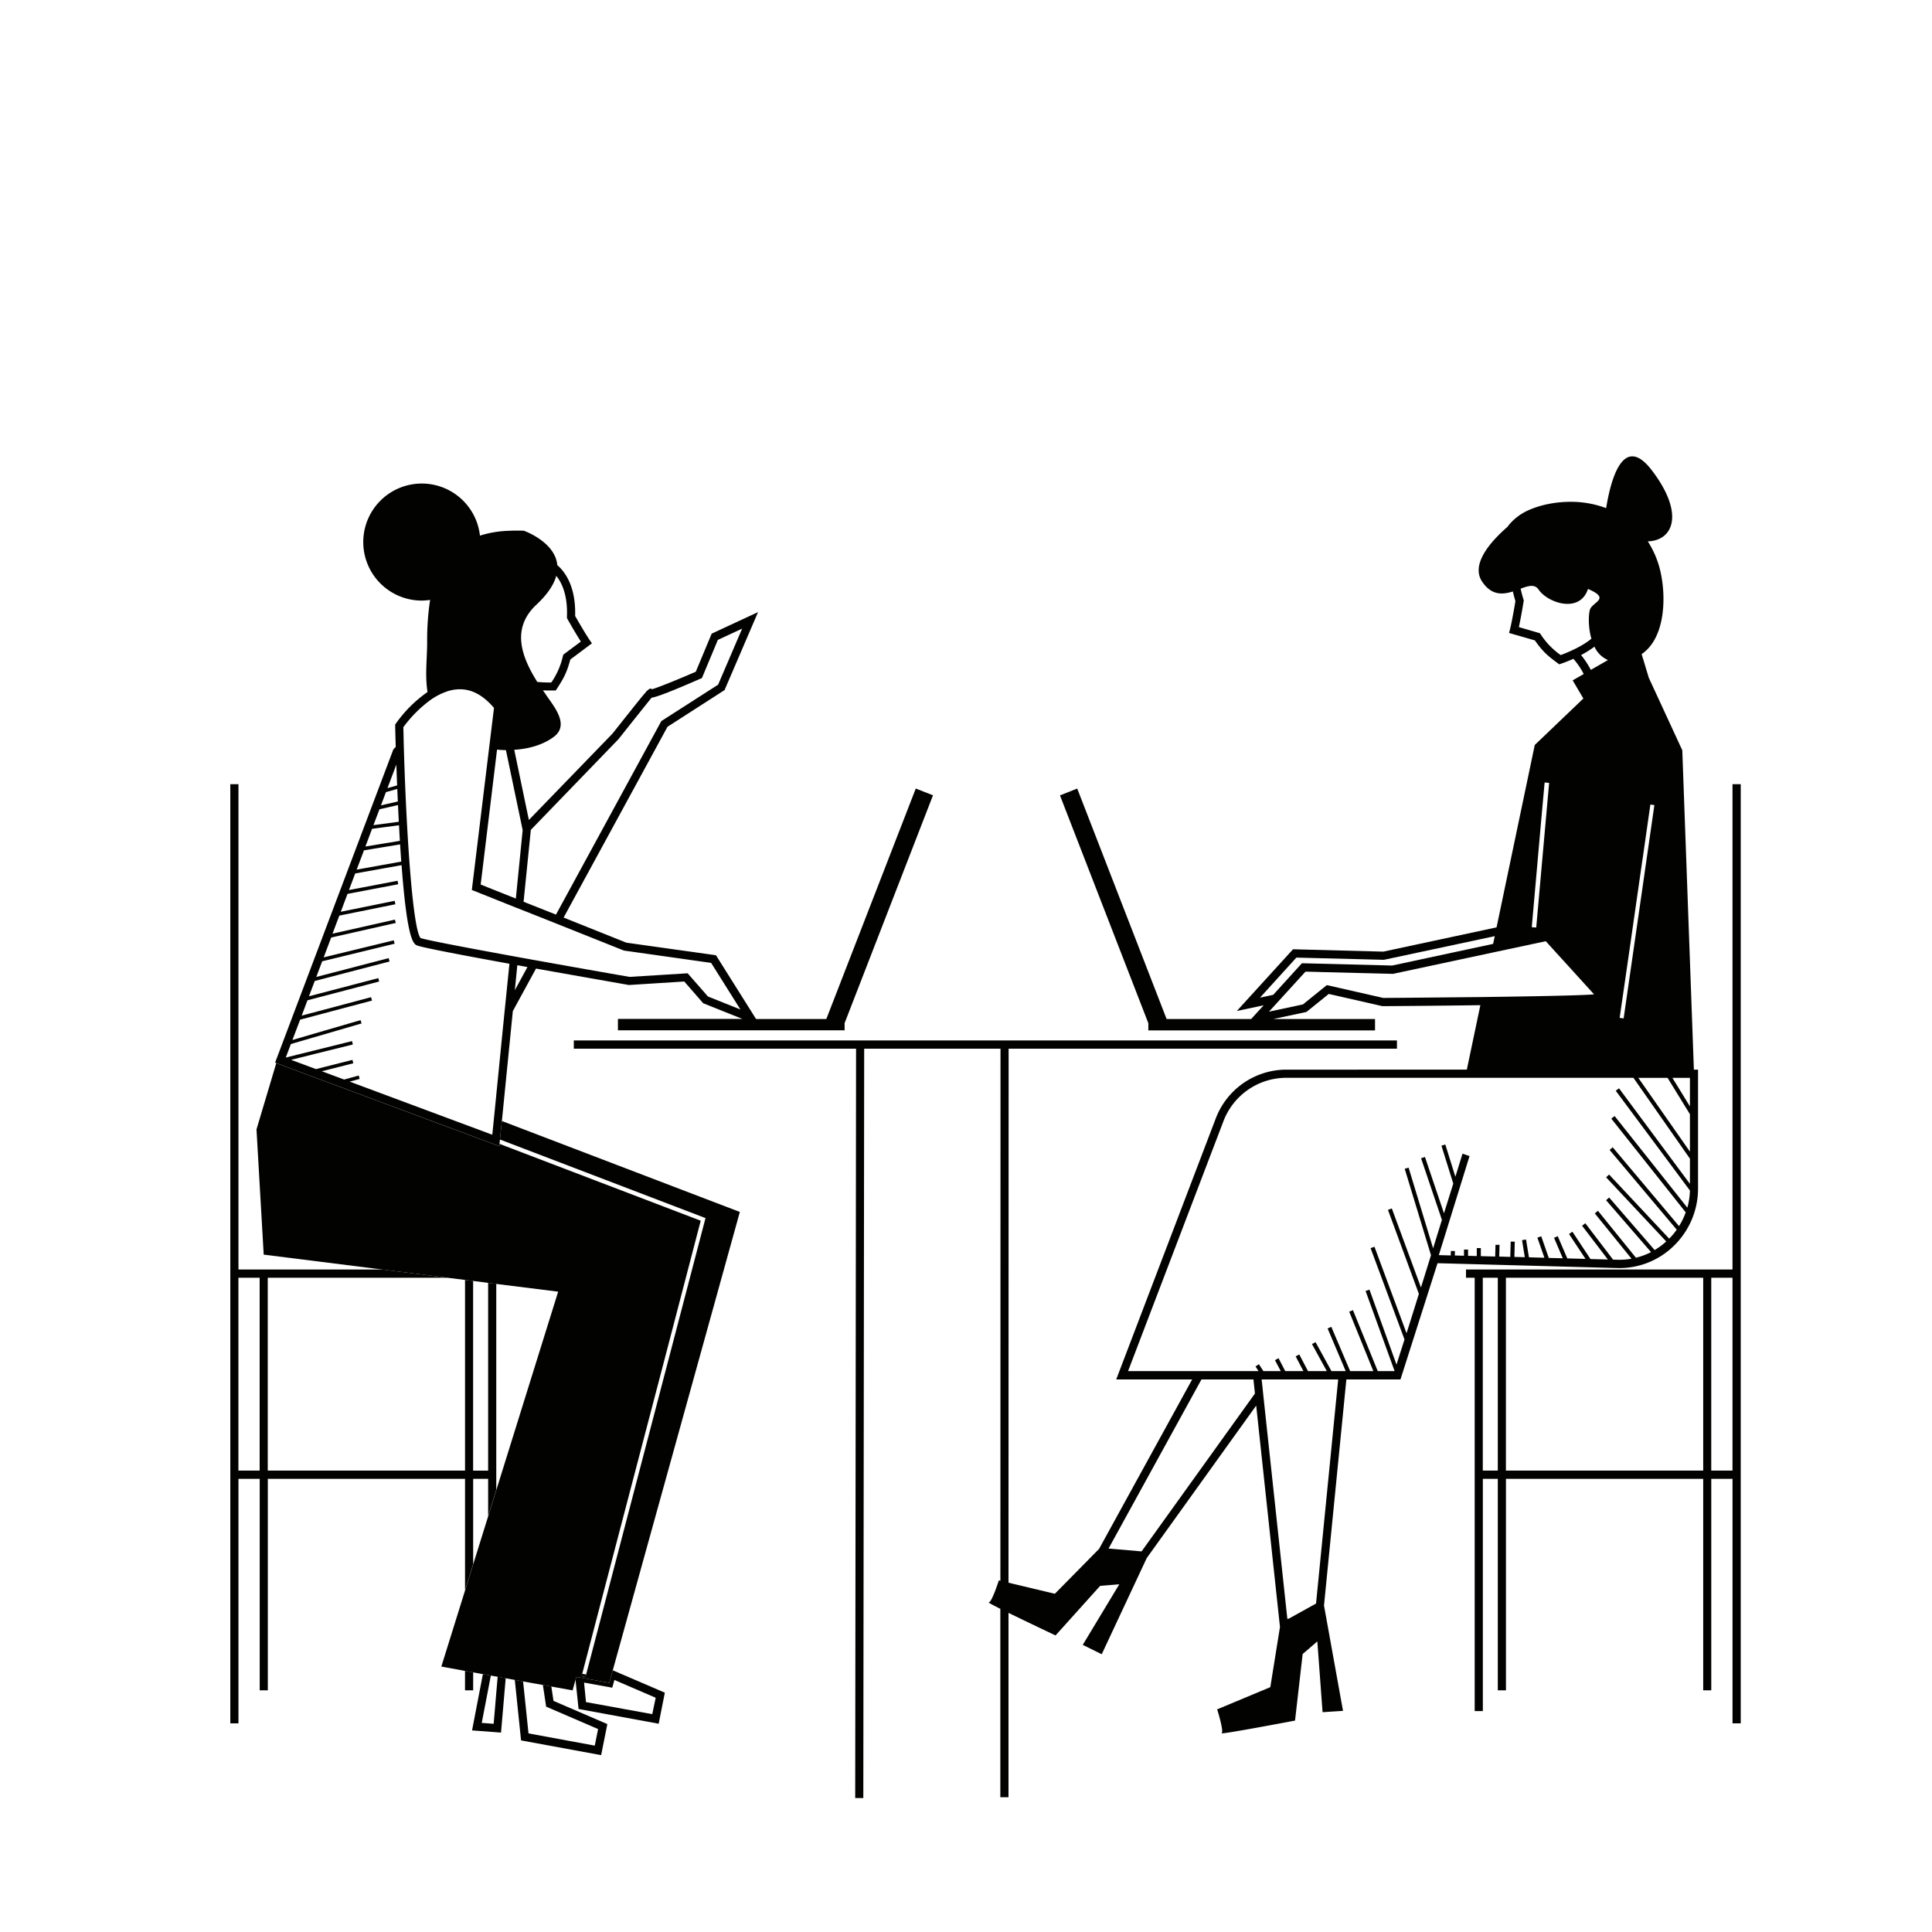
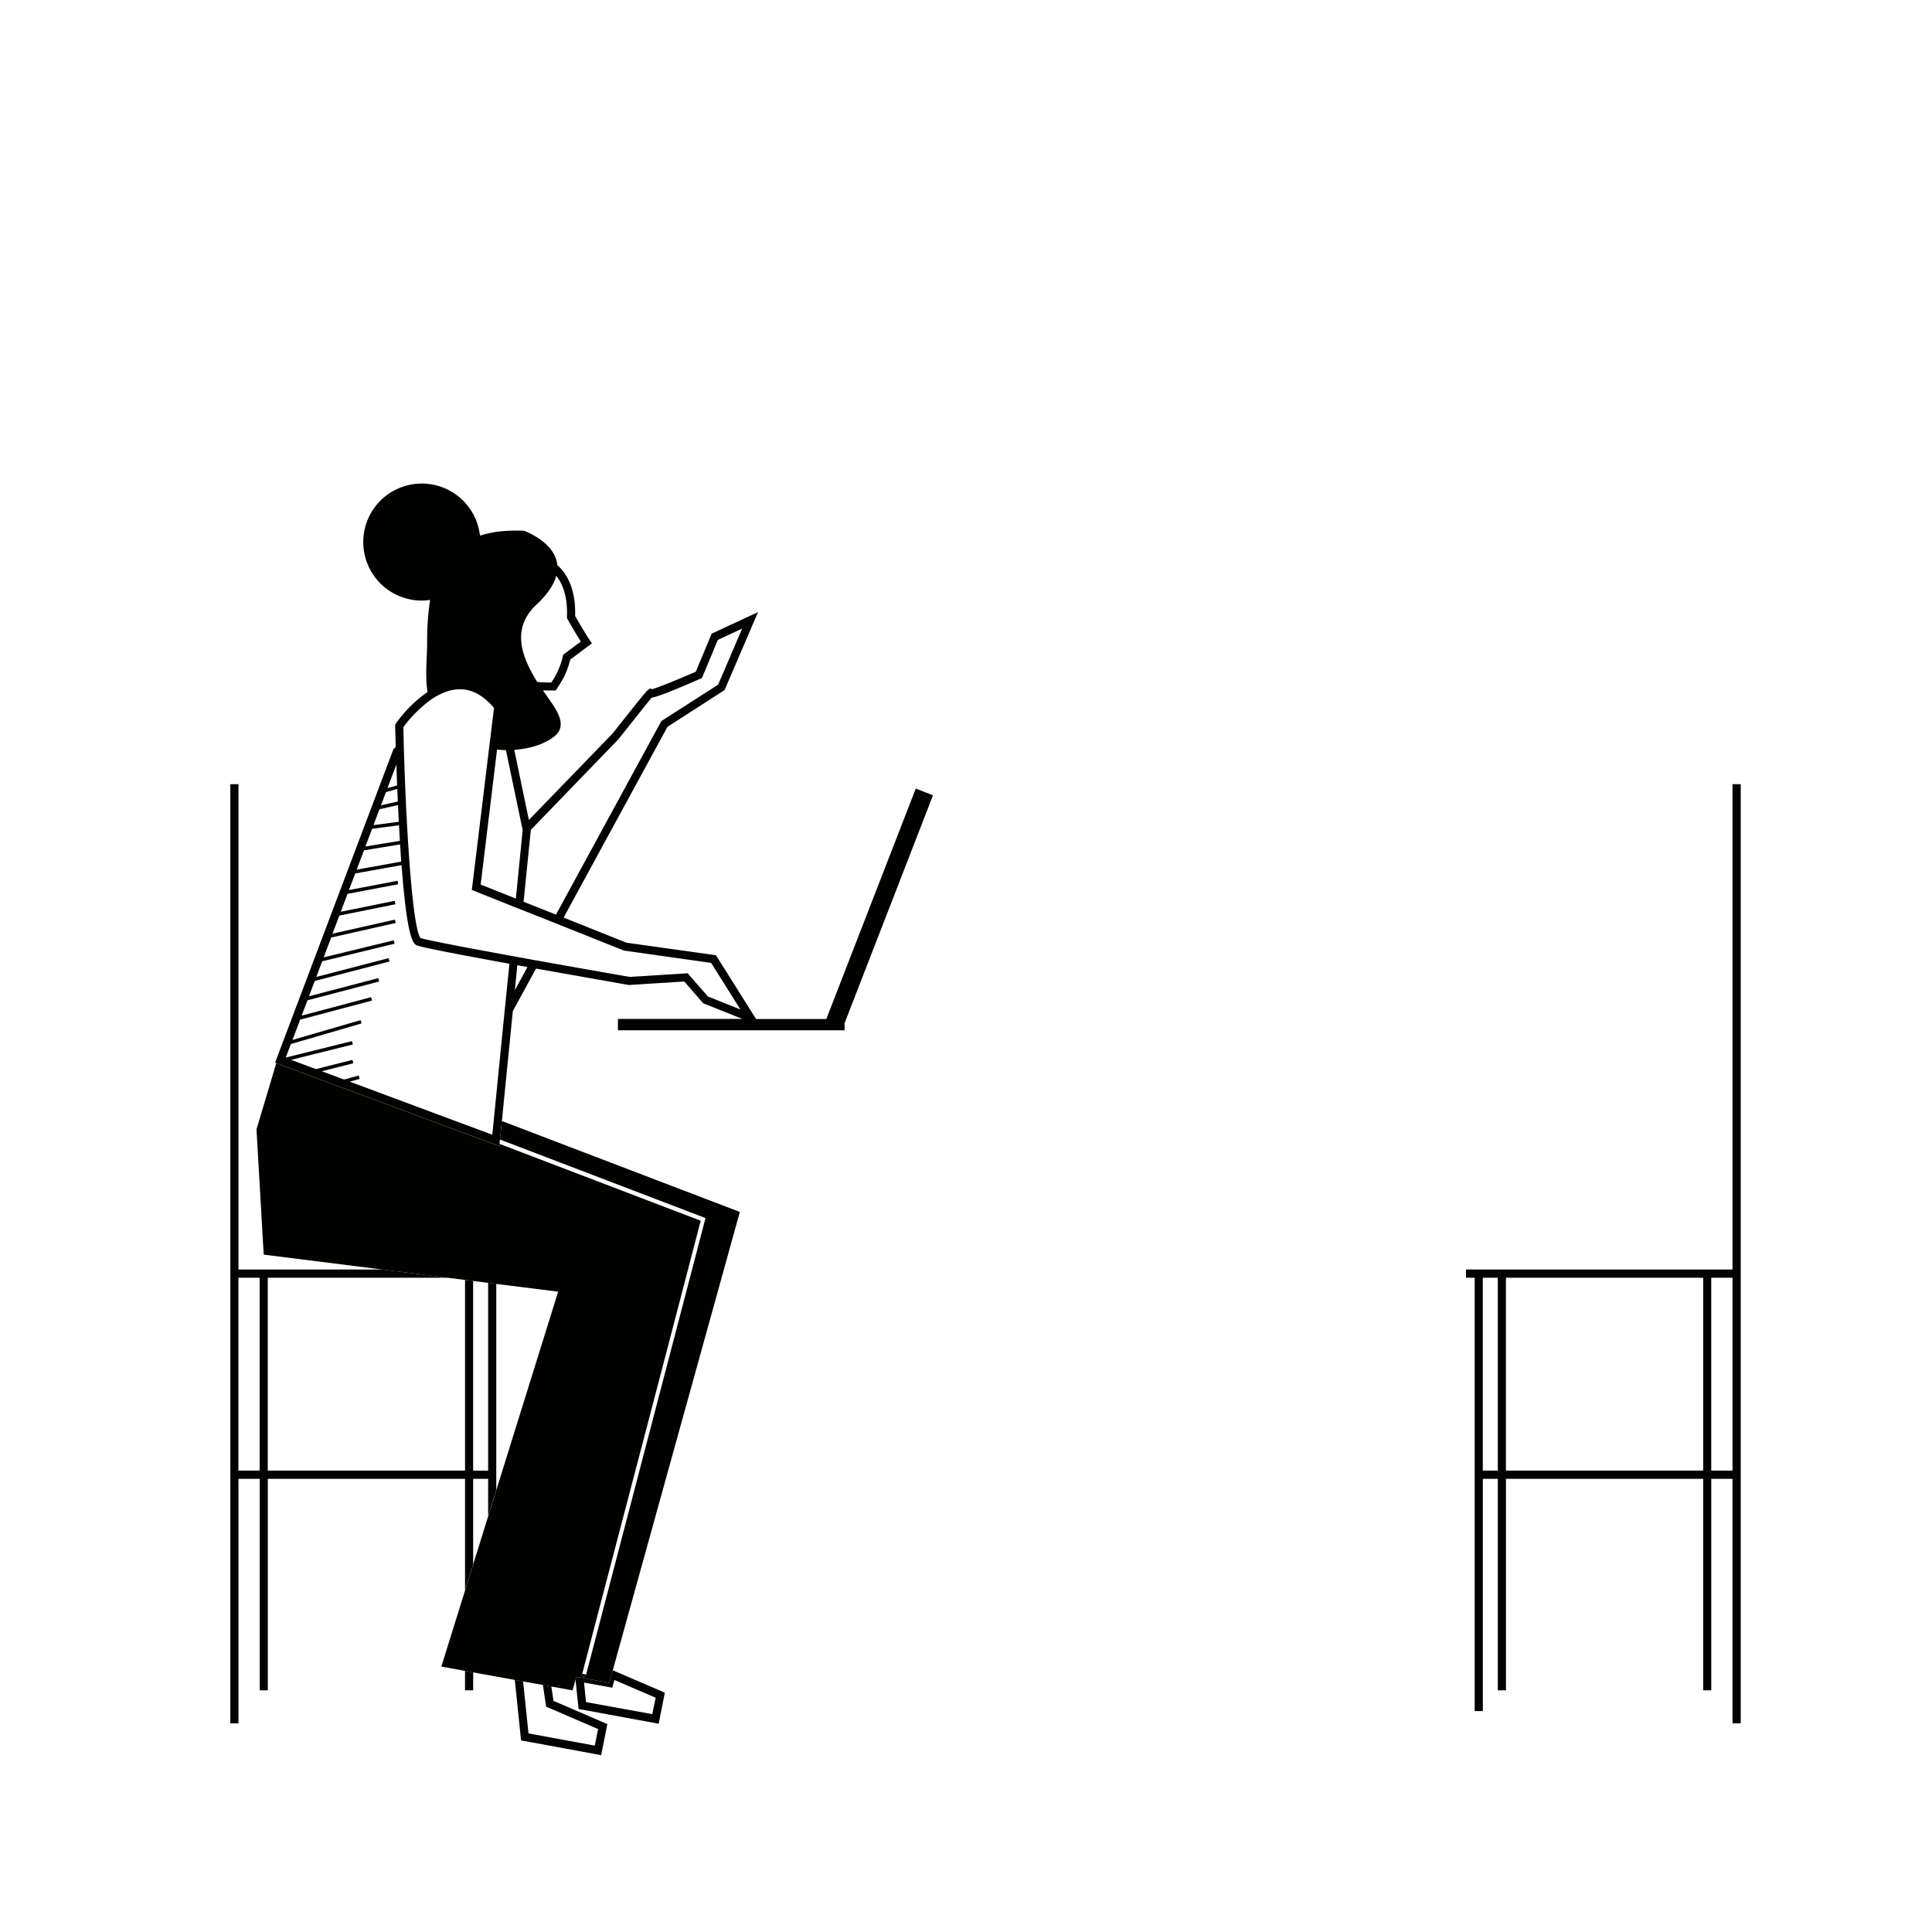
<svg xmlns="http://www.w3.org/2000/svg" id="Capa_3" data-name="Capa 3" viewBox="0 0 1000 1000">
  <title>Mesa de trabajo 77</title>
  <path d="M248.7,355.15a30.17,30.17,0,0,1,6.5,4.63A30.17,30.17,0,0,0,248.7,355.15Z" fill="#020201" />
  <polygon points="260.06 365.1 258.05 381.65 260.06 365.11 260.06 365.1" fill="#020201" />
  <path d="M236.1,352.55H236c-.48,0-1,.12-1.42.19.47-.07.94-.14,1.42-.19Z" fill="#020201" />
  <path d="M896.74,405.9V657.09H758.8v4.27h4.5v224.3h4.22V765.43h7.74V874.9h4.22V765.43h102.1V874.9h4.17V765.43h11V892H901V405.9ZM775.26,761.17h-7.77V661.36h7.77Zm106.32,0H779.46V661.36H881.58Zm15.16,0h-11V661.36h11Z" fill="#020201" />
  <path d="M252.66,664v97.19h-7.77V663l-4.19-.52v98.69H138.59V661.36h93.15l-33.86-4.27H123.43V405.9h-4.22V892h4.22V765.43h11V874.9h4.19V765.43H240.7v57.69l4.21-13.52V765.43h7.75v19.3l4.21-13.53V664.53ZM134.4,761.17h-11V661.36h11Z" fill="#020201" />
  <polygon points="240.69 874.9 244.91 874.9 244.91 865.58 240.69 864.81 240.69 874.9" fill="#020201" />
-   <polygon points="261.75 868.63 259.33 896.78 244.34 895.66 249.94 866.5 252 866.86 254.06 867.25 252.66 874.58 249.35 891.77 255.51 892.23 256.08 885.66 256.87 876.2 257.59 867.87 259.67 868.25 261.75 868.63" fill="#020201" />
  <polygon points="314.36 892.39 311.15 908.46 269.7 900.83 266.46 869.49 268.64 869.87 270.75 870.27 273.55 897.2 307.85 903.53 309.57 894.96 282.68 883.36 282.18 879.99 281.53 875.68 281.33 874.36 280.99 872.11 283.17 872.51 285.37 872.91 286.48 880.33 286.48 880.37 314.36 892.39" fill="#020201" />
  <polygon points="303.39 866.72 303.05 868.05 301.03 867.5 301.35 866.36 303.39 866.72" fill="#020201" />
  <path d="M317.17,864.54l-.55,2-1.25,4.49-15.49-2.82L298.3,868l-.42,1.46,1.59,15.11,41.46,7.63,3.19-16.07Zm20.44,22.7L303.31,881l-1-10.1,14.59,2.65,1.11-4,21.37,9.2Z" fill="#020201" />
  <path d="M382.94,627.3,317.17,864.54l-.55,2-1.25,4.49-15.49-2.82L298.3,868l-.42,1.46-1.5,5.47-8.75-1.58-2.26-.4-2.2-.41-2.18-.4-3.24-.58-7-1.26-2.11-.4-2.18-.38-4.72-.86-2.07-.38-2.08-.38-3.53-.63-2.06-.38-2.06-.36-5-.92-4.21-.76-12.3-2.24,12.3-39.46,4.21-13.52,7.75-24.87,4.21-13.53,32-102.67-32-4-4.21-.55-7.77-1-4.19-.52-9-1.12-33.86-4.27-61.38-7.71-3.73-64.82L143,550.27l16.06,6,99.39,37,.12-1.2c33.11,12.64,95.94,36.63,104.12,39.77l-18,69L309.71,834.38l-8.36,32-.32,1.15,2,.54.34-1.33,7.09-27.09,54.71-209.17-.89-.34L258.77,589.81l1-9.58Z" fill="#020201" />
  <path d="M474,408.15,427.71,527.43H391.33l-20.75-33-46.36-6.5-32.49-13,53.76-98.74,29.54-19,17.33-40.36-24,11.15-8.22,19.71c-9.21,4-19.26,8.08-22.63,9.06-.67-.5-1.19-.58-2.62.88l-.11-.08-.42.64c-1.56,1.71-4.1,4.87-8.48,10.38-4.17,5.23-8.33,10.5-8.91,11.2l-43.23,44.65-7.56-36.33c7.47-.46,14.79-2.51,20.4-6.65,8.12-6,.71-15.09-3.55-21.18-.65-1-1.34-1.95-2-2.95,1.39.08,2.6.08,3.51.08,1.19,0,1.92,0,2.1,0l1,0,.61-.9c4.12-6.29,5.27-9.06,6.95-15.13L306.38,333l-1.17-1.7s-2.57-3.79-7.52-12.48c.45-15.63-5.53-23.14-9.23-26.29-1.07-12.1-17.31-17.83-17.31-17.83-2.73-.1-5.46-.1-8.22.06a55,55,0,0,0-14.51,2.48,30.29,30.29,0,1,0-30.12,33.62,27.87,27.87,0,0,0,4.32-.36,140,140,0,0,0-1.53,21.9c0,8.38-1.15,16.92.12,25.31a1.71,1.71,0,0,0,.1.46,66.42,66.42,0,0,0-16.4,16.33l-.37.56,0,.68c0,.13.09,4.23.29,10.85l-1.24,1.32L146.26,539.77l0,0,0,0L142.4,550l.59.24,16.06,6,99.39,37,.12-1.2.21-2.2,1-9.58,5.67-56.93,12-22c23.92,4.27,46.08,8.14,48,8.5l.24,0,28.49-1.81,9.82,11.28,20.26,8.08H319.84v5.91H437.17v-3.73l45.75-117.92ZM277.63,313c6-5.61,9.11-10.6,10.29-14.95,2.82,3.47,6,9.94,5.53,21.28l0,.6.3.52c3.34,5.93,5.64,9.66,6.91,11.62l-9.11,6.78-.18.7a39.61,39.61,0,0,1-6,13.7,71.48,71.48,0,0,1-7.27-.28C270,340.06,264.42,325.37,277.63,313Zm-2.87,116.54L320,382.72l.14-.14c5.88-7.42,14.46-18.18,17.11-21.44,2.77-.44,9.15-2.79,25.29-9.84l.77-.32,8.24-19.76,12.57-5.83-12.43,29-29.39,18.85L287.78,473.39,271,466.74Zm-12.88-41.22,8.34,39.85.3,1.51-.46,4.7L267,465.09l-18.2-7.25L257.27,388C258.79,388.15,260.34,388.25,261.88,388.27ZM252,357.17c.56.4,1.09.8,1.63,1.24a31.56,31.56,0,0,0-3.27-2.32C250.91,356.43,251.47,356.79,252,357.17Zm-46.85,38.59c.12,3.33.26,7,.4,10.76l-5,1.41ZM199.76,410l5.87-1.66c.09,2.12.19,4.3.29,6.51l-8.73,2Zm-3.34,8.88L206,416.7c.12,2.85.28,5.73.42,8.64l-13.13,1.76ZM192.58,429l13.94-1.86c.06,1.18.14,2.37.19,3.55.08,1.56.18,3.06.26,4.53l-17.84,2.94Zm-4.18,11.13,18.69-3.07c.2,3.15.4,6.13.59,8.9l-23.07,4.16ZM261.33,522l-1.09,10.8-4.55,45.86-.88,8.68L181,559.85l5.15-1.42-.47-1.75-7.57,2.09-11.54-4.29,16.31-4.13-.45-1.76-6.12,1.54-12.75,3.23-3.25-1.2-9.65-3.59,11.57-2.87.81-.22,19.59-4.85-.42-1.76-34.3,8.52,2.65-7,36.58-10.66-.5-1.72-35.28,10.28,4-10.52,37.19-9.88-.48-1.76-35.92,9.56,3-7.94,37.11-9.72-.44-1.76-35.9,9.4,3-7.92,38.72-10.08-.46-1.74-37.47,9.74,3.05-8.1,37.49-9.11-.42-1.75-36.29,8.82,3.88-10.26,33.44-7.55L204.4,476l-32.3,7.28,3.54-9.36,29-5.87-.35-1.79-27.9,5.67,3.48-9.25,26.24-5-.32-1.79-25.17,4.79,3.23-8.57,24-4.31c3,39.79,6.28,41,8.36,41.68,3.51,1.2,24.67,5.21,47.47,9.36Zm5.15-9.48,1.28-12.92c1.77.3,3.51.64,5.25.94Zm99.94,3.25-10.5-12-30.06,1.87c-12.69-2.21-29.62-5.19-46.33-8.2l-4.4-.78c-2.34-.44-4.65-.84-6.95-1.26l-4.12-.76c-22.95-4.19-42.67-7.94-46.36-9.1-3.88-4.21-7.24-50.53-8.63-97.2-.06-2-.12-4-.16-6s-.1-4-.14-5.95a65.72,65.72,0,0,1,13.51-13.69,33.27,33.27,0,0,1,10.14-5.15,23,23,0,0,1,4.81-.78c.32,0,.63,0,.93,0,6.28,0,12.14,3.29,17.53,9.66l-2.58,21.12-8.89,73.09,22.32,8.92,4.08,1.6,15.13,6,3.94,1.57L322.91,492l45.17,6.39,15.15,24.11Z" fill="#020201" />
-   <path d="M876.75,553.64l-6-165.31-17.36-37.57-2.77-9.24.15-.1h-.21l-.86-2.84c11.87-8.1,12.6-27.82,10.2-40.52a48.79,48.79,0,0,0-7-17.85c13.37-.42,19.11-14.59,2-36.89-15.09-19.64-21.4,6.21-23.56,19.69a51.92,51.92,0,0,0-12.24-2.94c-8-.94-18.46,0-27,3.61a28.09,28.09,0,0,0-10.81,7.69,11.79,11.79,0,0,0-.93,1.24c-9.11,7.94-19.23,19.58-13.15,28.54,4.89,7.19,10.63,6.63,15.84,5,.38,1.61.81,3.27,1.33,5-1.65,10-2.76,14.43-2.78,14.47l-.51,2,13.35,3.85c3.66,5.13,5.7,7.3,11.74,11.74l.87.65,1-.35c.3-.1,2.93-1,6.34-2.5a38,38,0,0,1,5.34,7.87L814,352.14l5.55,9.4L794.39,385.6,774.62,480,716,492.56l-46.73-1.22-29.09,31.94,13.9-2.94-6.48,7.09H603.83L557.57,408.15l-8.93,3.54,45.74,117.92v3.73H711.71v-5.91H659.12l17.09-3.65,11.56-9.32,27.74,6.32h.24c2,0,25.53-.16,50.48-.5l-7,33.36H665.59a39.15,39.15,0,0,0-36.27,25.14L577.75,714h39.31L568.88,801.7,546,824.93l-24-5.72.06-276.41h201v-4.27H297v4.27h146.1l-.45,387.86h4.2l.45-387.86h70.56l-.06,275.39L517,818s-3.63,11.4-5.23,11.4c-.46,0,2.12,1.37,6,3.33l0,97.5H522l0-95.42c10.21,5,24.35,11.69,24.35,11.69l23.07-25.65,9.92-.82-18.91,31.35,9.82,4.85,23.29-49.77,56.66-78.93,12.31,114.6-5,31.14L630,884.76s3.62,11.4,2.31,12.34,38-6.53,38-6.53l3.94-34.45,7.6-6.53,2.71,36.63,10.58-.68L685.3,831l11.58-117h28l19.19-60.17,92.95,2.5a40.19,40.19,0,0,0,29.55-11.68A41.24,41.24,0,0,0,878.9,615V553.64Zm-32.56-67.25,0-.06,5.94-41.4.1-.52,4-28,1.9.28.18,0-5.17,35.87,0,.08-10.75,74.5-2.06-.3ZM807.81,339.06a38.81,38.81,0,0,1-10.35-10.72l-.44-.6-10.85-3.15c.49-2.28,1.37-6.59,2.45-13.31l.1-.5-.16-.48c-.61-1.94-1.08-3.8-1.48-5.61,3.94-1.46,7.27-2.5,9.27.44,4.67,6.94,21.4,12.63,25.58-.3,12.1,5.17,2.26,6.69,1,10.76-.69,2.29-1,8.9.77,15C819.12,334.45,811.77,337.63,807.81,339.06Zm10.54,0a50.58,50.58,0,0,0,6.93-4.35,13.69,13.69,0,0,0,7,6.93l-8.87,5.09A44.83,44.83,0,0,0,818.35,339.06Zm-25.17,137L798,421.47,799.5,405l2.33.22-.77,8.54-5.9,66.2,0,.14-.44-.06-.31,0-1.57-.14Zm-141,40.32L671,495.65l45.09,1.14.26,0,57.34-12.24-.85,4L720.6,499.76l-46.73-1.19L659,514.93Zm63.84.16-29.25-6.65-12.38,10-17.58,3.75,4.36-4.77,4.93-5.41,9.62-10.54,6,.14,2.16.08,36.93.92.24,0,50.91-10.89,28.12-6c6.38,7,16.93,18.6,25,27.51-6.26.57-31.39,1.05-57.92,1.39C748.82,516.25,729.85,516.45,716,516.53ZM590.88,803l-17.09-1.48L621.87,714h26.91l.77,7.29Zm90.3,27-14.08,7.8-.77.14L653.91,722.41l-.65-6.29L653,714h39.64ZM874.7,612.77,838,563.3l-1.68,1.28,38.38,51.63a36.93,36.93,0,0,1-1.33,8.88l-37.65-47.43L834,579l38.52,48.51a36.08,36.08,0,0,1-3.45,7.13l-34.36-40.82-1.58,1.39,34.73,41.27a36.37,36.37,0,0,1-3.88,4.65l-31.13-33.2-1.52,1.46,31.11,33.18a36.12,36.12,0,0,1-6,4.45l-23.55-27.19-1.58,1.4,23.27,26.87a34.93,34.93,0,0,1-7.83,2.89L827.1,626.71l-1.62,1.35,19,23.46a35.87,35.87,0,0,1-7.35.52l-2.2-.06-14.37-18.83-1.67,1.3,13.35,17.47-9-.24-9.37-14.15-1.74,1.19,8.53,12.88-9.44-.26-4.93-11.5-1.92.84,4.53,10.6-7.25-.18-3.9-11.2-2,.7L799.38,651l-8-.22-1.51-9.22-2.06.34,1.43,8.82-5.39-.14.18-7.92-2.1,0-.2,7.9L776,650.4l.16-6.09-2.1,0-.16,6.07-7.42-.2V646h-2.1v4.13l-4.52-.12v-3.23h-2.1v3.19l-4.75-.14.06-2.31-2.1,0-.06,2.29-6.18-.16,15.9-51.26L757,597.14l-3.7,11.94-5.21-16.69-2,.62,6.12,19.62L747.4,628l-9.85-29.16-2,.68,10.78,31.88-4.56,14.73-12.69-41.78-2,.62,13.6,44.73-5.19,16.71-15.08-40.92-2,.74,16,43.49-5,16-1.39,4.34-16.6-44.76-2,.74,17.55,47.27-4.14,13-14-38.81-2,.72,15,41.4,0,.06h-8.71l-12.83-31.56-1.94.8,12.49,30.76h-12l-9.76-22.92-1.92.84,9.38,22.08h-7.38l-8.24-15-1.84,1,7.68,14h-9.74l-4.52-8.62-1.86,1,4,7.63h-9.4L661.77,703l-1.86,1,3,5.67h-9l-2.3-3.57-1.76,1.17,1.54,2.4H583.89l49.37-129.36a34.83,34.83,0,0,1,32.33-22.44H845.46l29.24,41.85Zm0-16.69L848,557.89h15.13L874.7,576.7Zm0-23.41-9.06-14.78h9.06Z" fill="#020201" />
  <polygon points="795.16 479.98 795.14 480.12 794.7 480.06 795.16 479.98" fill="#020201" />
</svg>